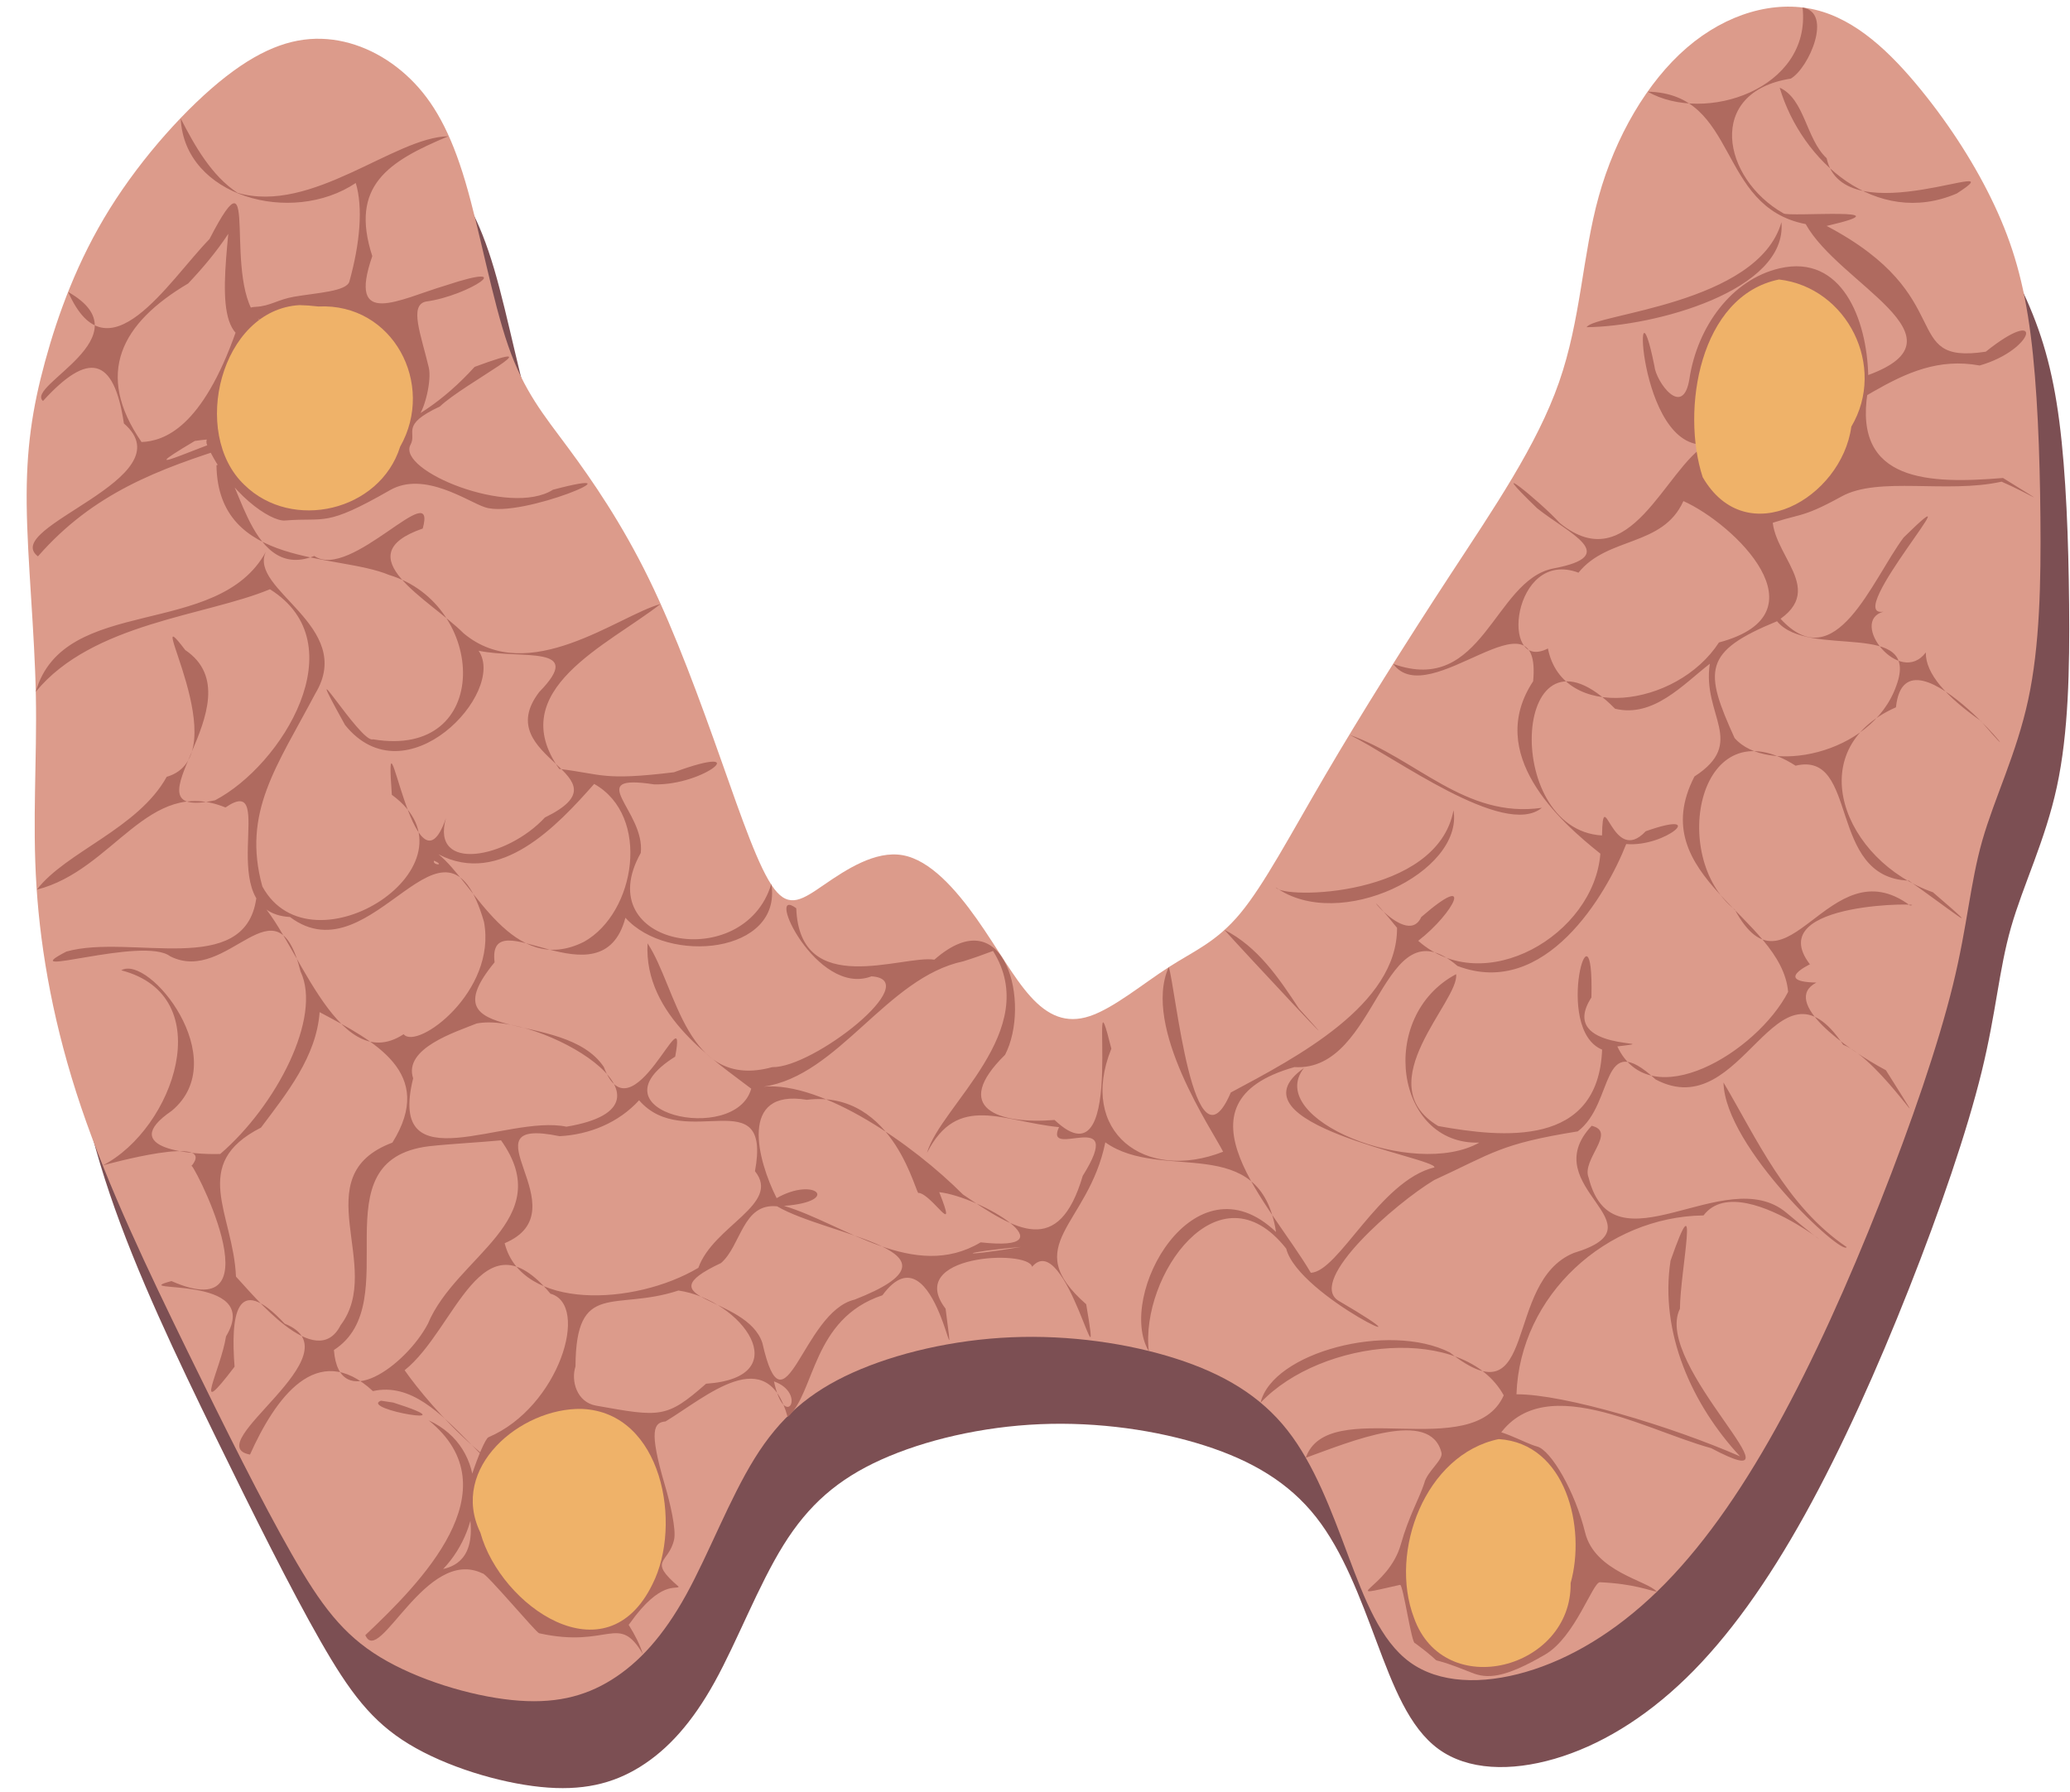
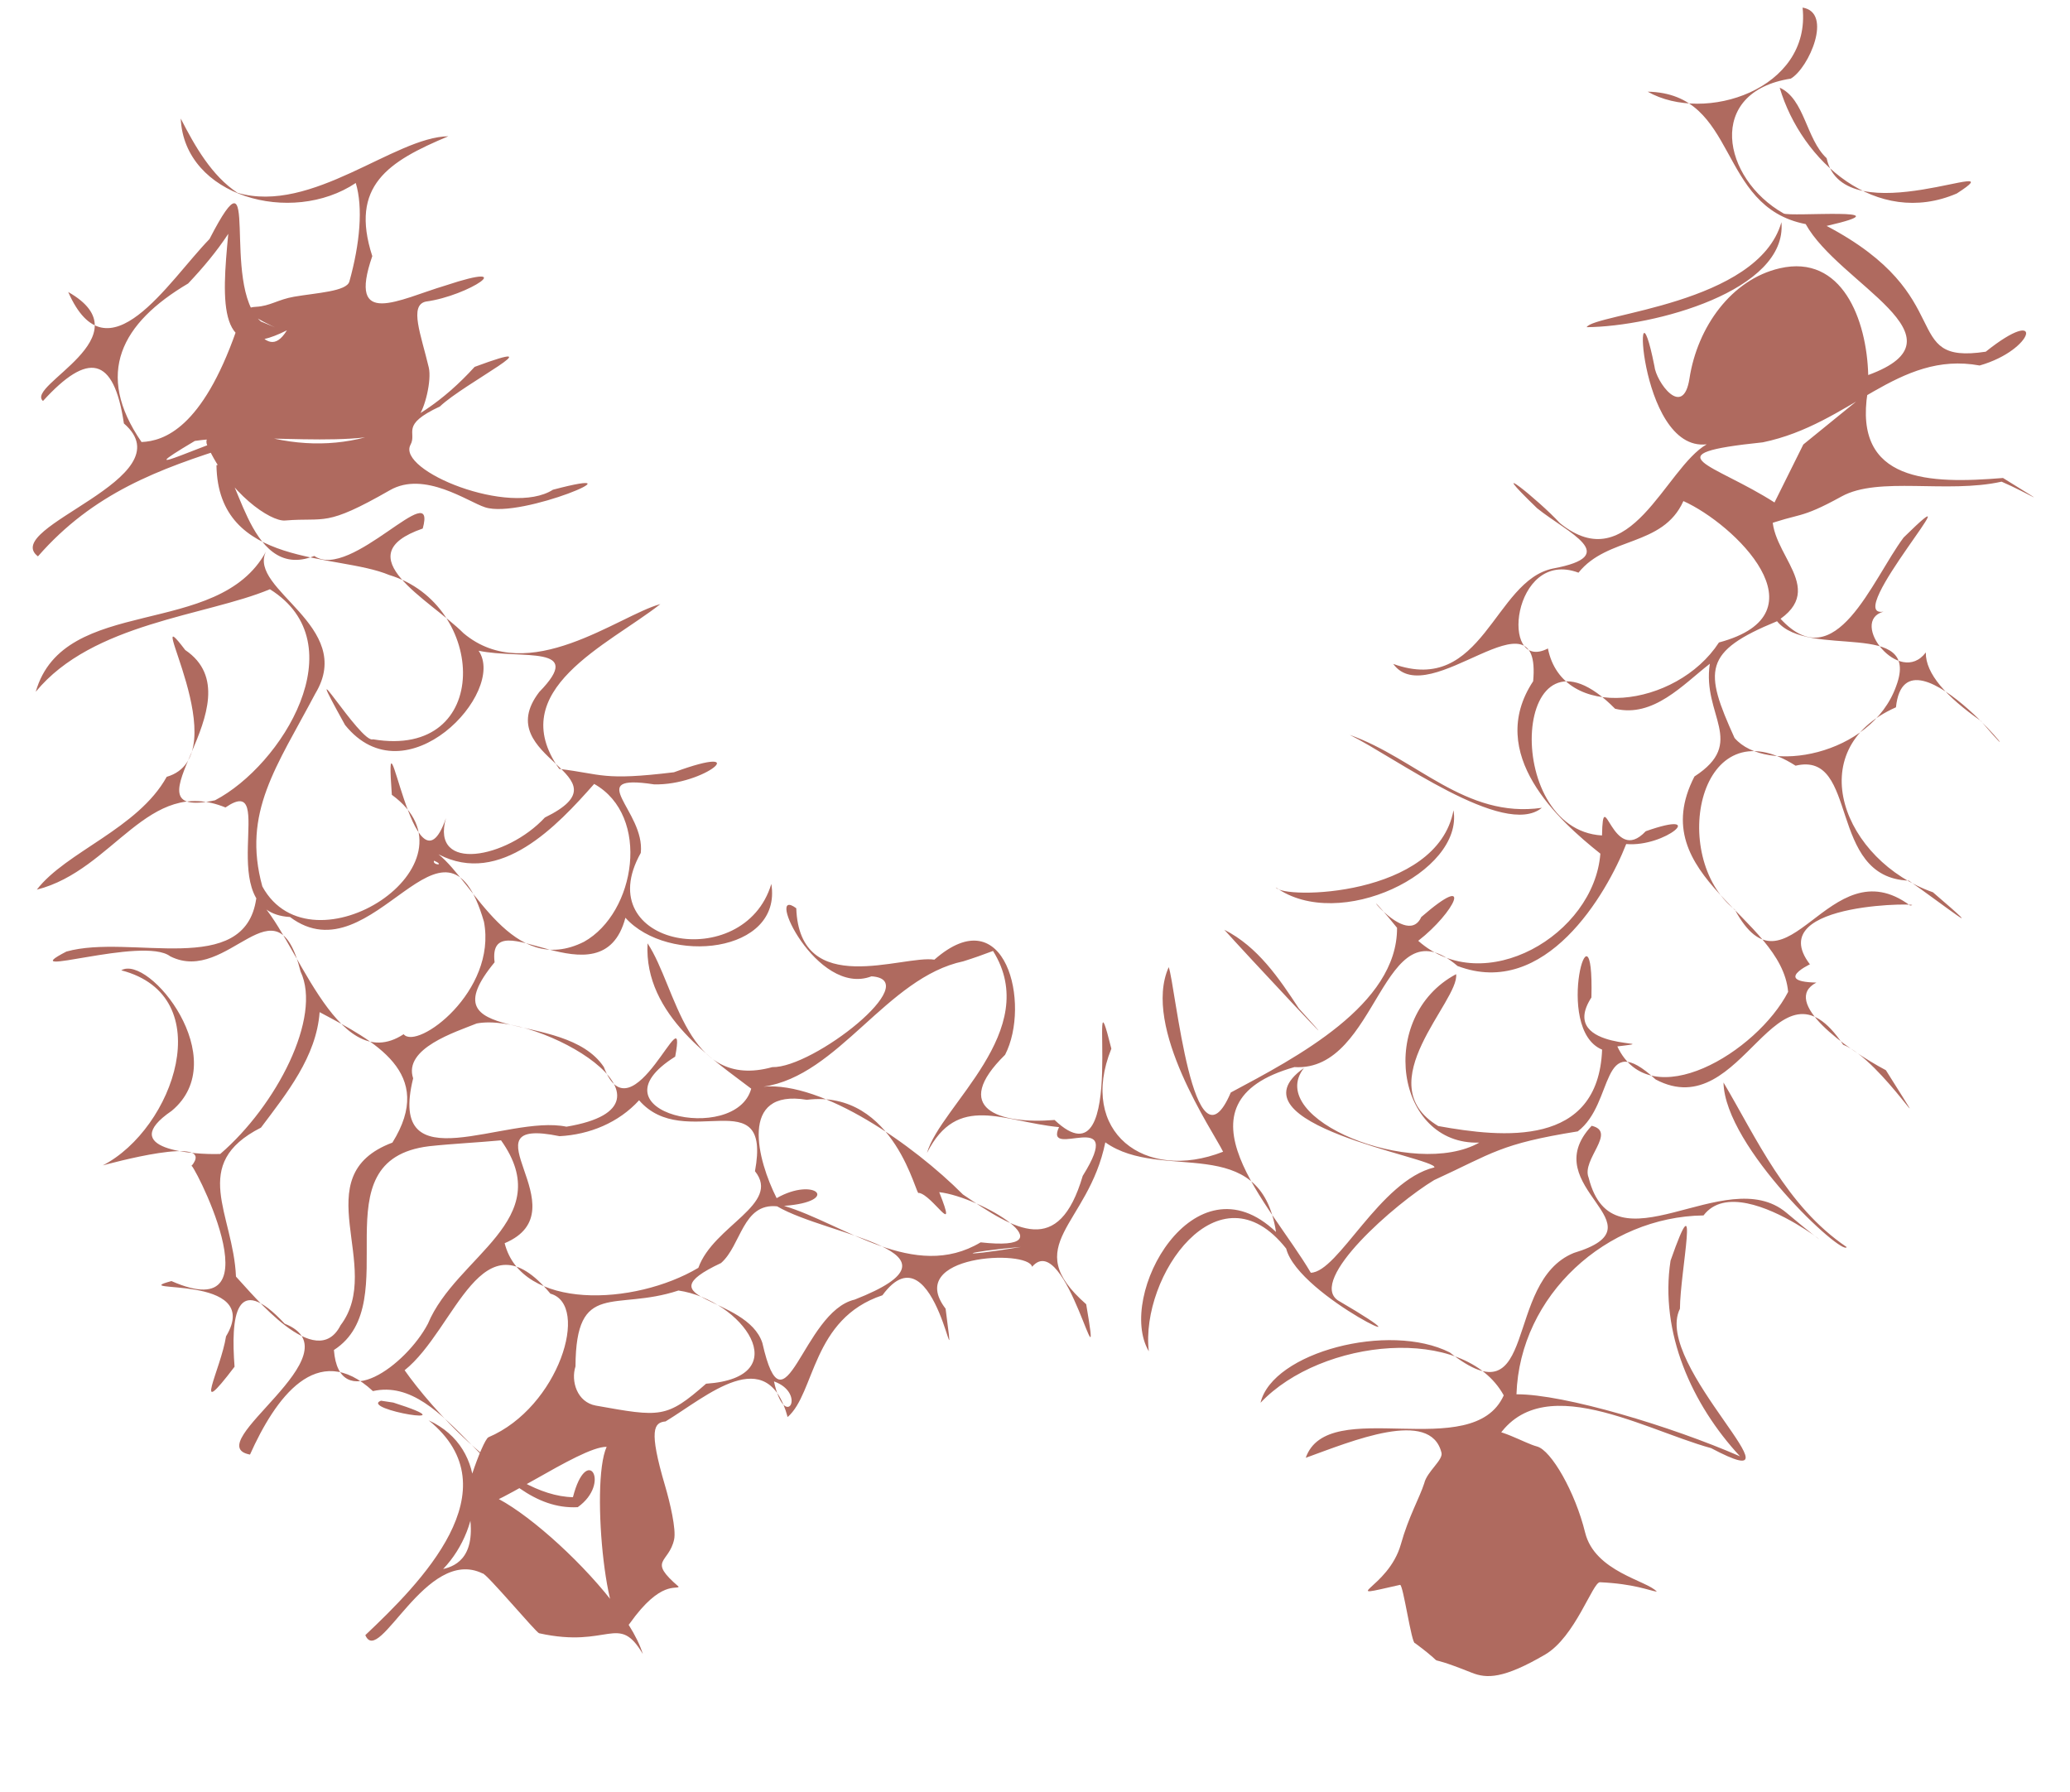
<svg xmlns="http://www.w3.org/2000/svg" height="107.6" preserveAspectRatio="xMidYMid meet" version="1.0" viewBox="-1.6 -0.4 124.3 107.6" width="124.3" zoomAndPan="magnify">
  <g>
    <g id="change1_1">
-       <path d="m 453.99,342.958 c -2.314,1.8 -5.032,4.812 -6.979,7.934 -1.947,3.122 -3.122,6.355 -3.893,9.183 -0.771,2.828 -1.139,5.253 -1.102,8.595 0.037,3.343 0.478,7.603 0.551,11.497 0.073,3.893 -0.22,7.419 0.037,11.423 0.257,4.004 1.065,8.485 2.682,13.26 1.616,4.775 4.041,9.844 6.355,14.582 2.314,4.738 4.518,9.146 6.281,12.231 1.763,3.085 3.086,4.848 5.326,6.207 2.241,1.359 5.4,2.314 7.897,2.57 2.497,0.257 4.334,-0.184 5.987,-1.212 1.653,-1.028 3.122,-2.644 4.481,-5.105 1.359,-2.461 2.608,-5.766 4.114,-8.191 1.506,-2.425 3.269,-3.967 5.877,-5.143 2.608,-1.175 6.061,-1.984 9.551,-2.13 3.49,-0.147 7.016,0.367 9.881,1.286 2.865,0.919 5.069,2.241 6.685,4.298 1.616,2.057 2.644,4.849 3.636,7.493 0.992,2.645 1.947,5.142 3.71,6.427 1.763,1.285 4.335,1.358 6.979,0.587 2.644,-0.771 5.362,-2.388 7.897,-4.848 2.534,-2.461 4.885,-5.767 7.126,-9.807 2.241,-4.04 4.371,-8.815 6.244,-13.553 1.873,-4.738 3.489,-9.44 4.371,-13.039 0.882,-3.599 1.029,-6.097 1.763,-8.669 0.735,-2.571 2.057,-5.216 2.755,-8.448 0.698,-3.232 0.771,-7.052 0.735,-10.945 -0.037,-3.893 -0.184,-7.86 -0.588,-10.982 -0.404,-3.122 -1.065,-5.399 -2.167,-7.75 -1.102,-2.351 -2.644,-4.775 -4.444,-6.979 -1.8,-2.204 -3.857,-4.187 -6.318,-4.776 -2.461,-0.588 -5.326,0.22 -7.714,2.277 -2.388,2.057 -4.298,5.363 -5.29,8.926 -0.992,3.563 -1.065,7.383 -2.388,11.166 -1.322,3.783 -3.893,7.529 -6.538,11.57 -2.645,4.04 -5.363,8.375 -7.493,12.011 -2.13,3.636 -3.673,6.575 -5.105,8.301 -1.432,1.726 -2.754,2.24 -4.297,3.232 -1.543,0.992 -3.306,2.461 -4.738,2.939 -1.432,0.478 -2.534,-0.036 -3.563,-1.175 -1.029,-1.138 -1.984,-2.901 -3.232,-4.665 -1.249,-1.763 -2.791,-3.526 -4.445,-3.821 -1.653,-0.294 -3.416,0.881 -4.702,1.762 -1.286,0.882 -2.094,1.469 -3.012,0.258 -0.918,-1.211 -1.947,-4.223 -3.195,-7.75 -1.249,-3.526 -2.718,-7.566 -4.334,-10.872 -1.616,-3.306 -3.379,-5.877 -4.848,-7.86 -1.469,-1.984 -2.645,-3.379 -3.6,-6.134 -0.955,-2.755 -1.69,-6.869 -2.571,-9.844 -0.881,-2.975 -1.91,-4.812 -3.305,-6.171 -1.396,-1.359 -3.159,-2.241 -4.995,-2.388 -1.837,-0.147 -3.747,0.44 -6.061,2.24 z" fill="#7c4f53" transform="translate(-440.29 -333.55)" />
-     </g>
+       </g>
    <g id="change2_1">
-       <path d="m 452.267,337.74 c -2.314,1.8 -5.032,4.812 -6.979,7.934 -1.947,3.122 -3.122,6.355 -3.893,9.183 -0.771,2.828 -1.139,5.253 -1.102,8.595 0.037,3.343 0.478,7.603 0.551,11.497 0.073,3.893 -0.22,7.419 0.037,11.423 0.257,4.004 1.065,8.485 2.682,13.26 1.616,4.775 4.041,9.844 6.355,14.582 2.314,4.738 4.518,9.146 6.281,12.231 1.763,3.085 3.086,4.848 5.326,6.207 2.241,1.359 5.4,2.314 7.897,2.57 2.497,0.257 4.334,-0.184 5.987,-1.212 1.653,-1.028 3.122,-2.644 4.481,-5.105 1.359,-2.461 2.608,-5.766 4.114,-8.191 1.506,-2.425 3.269,-3.967 5.877,-5.143 2.608,-1.175 6.061,-1.984 9.551,-2.13 3.49,-0.147 7.016,0.367 9.881,1.286 2.865,0.919 5.069,2.241 6.685,4.298 1.616,2.057 2.644,4.849 3.636,7.493 0.992,2.645 1.947,5.142 3.71,6.427 1.763,1.285 4.335,1.358 6.979,0.587 2.644,-0.771 5.362,-2.388 7.897,-4.848 2.534,-2.461 4.885,-5.767 7.126,-9.807 2.241,-4.04 4.371,-8.815 6.244,-13.553 1.873,-4.738 3.489,-9.44 4.371,-13.039 0.882,-3.599 1.029,-6.097 1.763,-8.669 0.735,-2.571 2.057,-5.216 2.755,-8.448 0.698,-3.232 0.771,-7.052 0.735,-10.945 -0.037,-3.893 -0.184,-7.86 -0.588,-10.982 -0.404,-3.122 -1.065,-5.399 -2.167,-7.75 -1.102,-2.351 -2.644,-4.775 -4.444,-6.979 -1.8,-2.204 -3.857,-4.187 -6.318,-4.776 -2.461,-0.588 -5.326,0.22 -7.714,2.277 -2.388,2.057 -4.298,5.363 -5.29,8.926 -0.992,3.563 -1.065,7.383 -2.388,11.166 -1.322,3.783 -3.893,7.529 -6.538,11.57 -2.645,4.04 -5.363,8.375 -7.493,12.011 -2.13,3.636 -3.673,6.575 -5.105,8.301 -1.432,1.726 -2.754,2.24 -4.297,3.232 -1.543,0.992 -3.306,2.461 -4.738,2.939 -1.432,0.478 -2.534,-0.036 -3.563,-1.175 -1.029,-1.138 -1.984,-2.901 -3.232,-4.665 -1.249,-1.763 -2.791,-3.526 -4.445,-3.821 -1.653,-0.294 -3.416,0.881 -4.702,1.762 -1.286,0.882 -2.094,1.469 -3.012,0.258 -0.918,-1.211 -1.947,-4.223 -3.195,-7.75 -1.249,-3.526 -2.718,-7.566 -4.334,-10.872 -1.616,-3.306 -3.379,-5.877 -4.848,-7.86 -1.469,-1.984 -2.645,-3.379 -3.6,-6.134 -0.955,-2.755 -1.69,-6.869 -2.571,-9.844 -0.881,-2.975 -1.91,-4.812 -3.305,-6.171 -1.396,-1.359 -3.159,-2.241 -4.995,-2.388 -1.837,-0.147 -3.747,0.44 -6.061,2.24 z" fill="#dc9b8b" transform="translate(-440.29 -333.55)" />
-     </g>
+       </g>
    <g id="change3_1">
      <path d="m 546.932,333.609 c 0.532,4.896 -5.869,6.997 -9.303,5.045 5.496,0.111 4.114,6.911 9.49,7.951 1.989,3.595 9.949,6.796 3.755,9.063 -0.085,-3.321 -1.568,-7.275 -5.316,-6.409 -2.894,0.669 -4.939,3.516 -5.417,6.613 -0.382,2.472 -2.014,0.189 -2.106,-0.74 -1.3,-6.546 -1.05,5.182 3.14,4.696 -2.497,1.427 -4.605,8.155 -8.822,4.725 -1.294,-1.412 -4.679,-4.089 -1.363,-0.888 1.856,1.495 5.13,2.841 0.96,3.619 -3.56,0.715 -4.2,7.672 -9.6,5.728 2.154,2.949 8.946,-4.817 8.403,1.041 -2.885,4.371 1.547,8.373 4.036,10.351 -0.374,4.865 -6.978,8.742 -10.937,5.233 2.191,-1.699 3.422,-4.244 0.182,-1.426 -0.972,2.142 -4.595,-3.237 -1.454,0.645 0.029,4.627 -6.063,7.796 -9.983,9.889 -2.24,5.248 -3.328,-6.461 -3.727,-7.527 -1.628,3.621 2.671,9.866 3.265,11.083 -4.709,1.849 -8.722,-1.2 -6.71,-6.188 -1.577,-6.324 1.232,8.687 -3.408,4.282 -3.402,0.273 -6.236,-0.712 -2.973,-3.915 1.556,-3.014 0.041,-9.471 -4.246,-5.711 -1.888,-0.297 -8.093,2.393 -8.294,-3.087 -1.939,-1.448 1.215,5.352 4.518,4.088 3.249,0.21 -3.495,5.512 -5.958,5.452 -5.174,1.425 -5.723,-4.78 -7.489,-7.433 -0.242,4.344 4.107,7.09 6.225,8.727 -0.945,3.417 -9.881,1.412 -4.566,-1.925 0.779,-4.144 -2.579,5.153 -4.285,0.621 -2.396,-3.586 -10.767,-1.184 -6.559,-6.285 -0.476,-3.893 6.434,2.697 7.855,-2.674 2.564,2.852 9.436,2.136 8.762,-2.031 -1.637,5.455 -10.99,3.741 -7.839,-1.862 0.276,-2.519 -3.541,-4.776 0.796,-4.116 3.046,0.081 6.104,-2.53 1.198,-0.727 -4.309,0.525 -4.31,0.105 -6.891,-0.201 -3.355,-4.741 2.951,-7.442 6.074,-9.896 -2.497,0.677 -7.932,5.016 -11.822,1.748 -2.008,-2.01 -7.175,-4.65 -2.447,-6.285 0.883,-3.237 -4.333,3.166 -6.513,1.647 -4.13,1.658 -4.569,-5.97 -5.874,-5.445 0.092,6.179 7.227,5.265 10.374,6.589 5.878,1.764 6.254,11.081 -0.976,9.864 -0.701,0.318 -4.682,-6.276 -1.676,-0.857 3.653,4.527 9.725,-1.97 8.02,-4.459 2.555,0.528 6.454,-0.403 3.641,2.475 -3.09,4.03 5.621,4.956 0.337,7.538 -2.282,2.463 -6.871,3.333 -5.941,0.04 -1.902,5.5 -3.731,-8.07 -3.249,-1.404 5.684,4.143 -4.817,10.929 -7.776,5.502 -1.223,-4.448 0.856,-7.18 3.184,-11.585 2.448,-4.055 -4.083,-6.231 -2.965,-8.52 -2.878,5.293 -12.14,2.538 -13.826,8.418 3.403,-4.144 10.225,-4.555 14.062,-6.157 5.236,3.272 0.716,10.575 -3.296,12.671 -5.925,1.265 2.771,-5.943 -1.79,-9.023 -2.786,-3.674 3.314,6.328 -1.111,7.614 -1.732,3.12 -6.046,4.493 -7.799,6.774 4.636,-1.17 6.675,-6.831 11.328,-4.934 3.261,-2.24 -0.969,6.304 3.874,6.577 5.006,3.755 9.28,-7.861 11.647,0.285 0.794,4.18 -4.017,7.741 -4.823,6.752 -4.086,2.683 -6.527,-6.161 -8.85,-8.149 -0.681,4.814 -7.549,2.102 -11.402,3.187 -3.347,1.728 4.622,-0.954 6.235,0.285 3.502,1.768 6.37,-4.942 7.828,0.914 1.3,2.747 -1.458,8.057 -4.823,10.953 -1.544,0.061 -6.309,-0.266 -2.917,-2.588 3.735,-3.1 -1.367,-9.418 -3.027,-8.438 5.944,1.541 3.154,9.517 -1.11,11.713 0.2,-0.052 6.971,-1.936 5.316,0.051 -0.193,-0.796 5.438,9.818 -1.192,6.894 -2.887,0.784 5.59,-0.508 3.277,3.319 -0.31,1.997 -2.121,5.286 0.512,1.824 -0.224,-2.951 0.029,-5.783 3.01,-2.584 4.488,1.785 -5.247,7.271 -2.083,7.859 1.51,-3.363 4.012,-6.932 7.381,-3.812 4.515,-1.008 7.14,7.246 12.3,6.97 2.028,-1.445 0.544,-3.848 -0.289,-0.6 -3.934,-0.073 -8.607,-5.477 -10.107,-7.622 3.09,-2.467 4.611,-9.575 8.755,-4.597 2.402,0.663 0.505,6.825 -3.72,8.62 -0.351,0.149 -1.822,4.28 -1.324,4.359 1.368,0.218 6.775,-3.807 8.42,-3.784 -1.02,2.24 0.069,12.462 1.394,10.597 1.863,-2.624 2.826,-1.997 2.933,-2.198 -1.9,-1.633 -0.598,-1.379 -0.276,-2.832 0.134,-0.606 -0.243,-2.215 -0.55,-3.255 -0.984,-3.34 -0.665,-3.771 0.037,-3.837 2.466,-1.495 6.103,-4.794 7.33,-0.263 1.654,-1.433 1.447,-5.904 5.692,-7.311 3.254,-4.439 4.588,7.006 3.794,0.806 -2.488,-3.248 4.949,-3.579 5.194,-2.517 2.032,-2.372 4.318,8.523 3.248,2.249 -4.078,-3.581 0.121,-4.688 1.149,-9.72 3.419,2.43 9.302,-0.711 10.25,5.381 -4.908,-4.683 -9.61,3.83 -7.639,7.164 -0.524,-4.508 4.204,-11.293 8.249,-6.167 0.744,2.926 9.751,6.985 3.109,3.112 -1.818,-1.235 3.448,-5.825 5.777,-7.225 3.528,-1.62 3.939,-2.172 8.623,-2.924 2.239,-1.696 1.3,-6.233 4.676,-3.117 5.3,2.807 7.224,-8.105 11.26,-2.087 2.355,0.924 6.046,7.084 2.567,1.532 -2.438,-1.295 -6.339,-4.137 -4.175,-5.262 -2.952,-0.06 0.302,-1.41 -0.387,-1.095 -2.976,-3.881 7.405,-3.671 6.014,-3.533 -4.892,-3.642 -7.397,6.029 -10.526,0.245 -4.002,-3.157 -2.165,-12.37 3.651,-8.639 3.837,-0.909 1.879,6.733 6.797,6.9 2.133,1.486 5.12,3.846 1.45,0.7 -5.342,-1.875 -8.009,-8.543 -2.22,-11.106 0.594,-5.703 9.309,5.761 5.095,0.815 -2.075,-1.454 -3.324,-2.834 -3.302,-4.109 -1.566,2.085 -4.648,-1.866 -2.54,-2.45 -2.551,0.44 5.918,-9.07 1.207,-4.45 -1.912,2.564 -4.078,8.484 -7.39,4.88 2.935,-2.102 -1.372,-4.339 -0.319,-6.956 -3.71,-2.389 -7.565,-2.927 -0.746,-3.639 5.276,-1.087 8.098,-5.514 13.02,-4.613 3.326,-0.947 3.959,-3.699 0.367,-0.829 -5.272,0.801 -1.5,-3.312 -9.556,-7.551 5.021,-1.154 -2.256,-0.52 -2.587,-0.751 -3.691,-2.093 -4.691,-7.293 0.435,-8.093 1.094,-0.641 2.538,-3.969 0.709,-4.265 z m -1.375,4.805 c 1.315,4.434 5.816,8.426 10.635,6.353 3.888,-2.504 -6.806,2.592 -7.816,-2.119 -1.239,-1.15 -1.314,-3.558 -2.819,-4.234 z m -96.014,1.854 c 0.212,4.677 6.645,6.453 10.51,3.869 0.446,1.467 0.251,3.645 -0.383,5.915 -0.167,0.598 -1.955,0.678 -3.32,0.913 -0.974,0.168 -1.436,0.564 -2.294,0.607 -1.91,0.095 3.052,2.008 0.297,0.879 -2.467,-2.159 0.114,-11.15 -3.082,-4.95 -2.479,2.549 -6.117,8.564 -8.485,3.181 4.703,2.673 -2.601,5.619 -1.514,6.543 2.701,-2.965 4.255,-2.706 4.858,1.35 3.821,3.293 -7.466,6.228 -5.161,7.98 3.321,-3.803 7.259,-5.25 11.703,-6.646 2.779,-0.728 -2.163,-1.403 -1.531,-0.003 1.297,2.873 3.79,4.569 4.669,4.496 2.459,-0.203 2.363,0.431 6.298,-1.822 2.068,-1.184 4.707,0.713 5.706,1.027 2.164,0.725 9.79,-2.564 4.08,-1.053 -2.574,1.641 -9.397,-1.15 -8.553,-2.701 0.41,-0.755 -0.649,-1.171 1.764,-2.297 1.448,-1.386 7.18,-4.266 2.085,-2.378 -3.666,4.042 -8.254,5.624 -13.489,3.914 -1.978,0.278 -7.9,3.256 -3.313,0.533 4.08,-0.615 11.445,0.855 13.405,-1.449 0.415,-0.489 0.825,-2.199 0.644,-2.963 -0.465,-1.97 -1.192,-3.739 -0.173,-3.956 2.58,-0.344 5.734,-2.479 1.181,-0.966 -2.792,0.831 -5.916,2.621 -4.4,-1.763 -1.367,-4.225 0.952,-5.684 4.568,-7.196 -3.223,0.037 -8.192,4.692 -12.66,3.396 -1.555,-1.023 -2.565,-2.812 -3.41,-4.461 z m 96.119,6.223 c -1.41,4.938 -11.268,5.496 -11.696,6.304 4.048,-0.038 12.062,-2.183 11.696,-6.304 z m -93.264,0.697 c -0.387,4.064 -0.671,7.926 3.521,5.793 -1.411,2.311 -2.331,-2 -3.046,0.037 -2.048,5.838 -4.335,6.614 -5.684,6.672 -2.837,-4.117 -1.217,-7.145 2.799,-9.519 0.88,-0.929 1.707,-1.912 2.41,-2.982 z m 92.132,17.569 c 2.283,-0.851 2.16,-0.374 4.745,-1.8 2.219,-1.224 6.311,-0.156 9.608,-0.887 1.589,0.682 3.381,1.822 0.084,-0.221 -4.428,0.365 -8.994,0.253 -8.13,-5.149 l -3.861,3.138 z m -4.755,-1.522 c 3.042,1.363 8.647,6.752 2.135,8.49 -2.543,3.921 -9.392,4.797 -10.27,0.36 -2.933,1.521 -2.148,-6.042 1.836,-4.551 1.741,-2.181 5.058,-1.536 6.299,-4.299 z m 5.623,7.215 c 1.883,2.303 8.678,-0.194 7.157,3.888 -1.488,4.195 -7.809,5.33 -9.708,3.12 -1.837,-4.052 -1.907,-5.177 2.551,-7.008 z M 541.363,373 c -0.479,3.103 2.247,4.719 -0.924,6.771 -3.119,6.055 5.235,8.418 5.625,12.932 -1.859,3.606 -8.268,7.509 -10.256,3.275 3.343,-0.402 -3.73,0.421 -1.556,-2.939 0.168,-6.578 -2.334,1.906 0.642,3.132 -0.228,5.878 -5.961,5.291 -9.84,4.588 -4.262,-2.55 1.286,-7.513 1.074,-9.119 -4.777,2.543 -3.64,10.283 1.393,10.113 -3.918,2.215 -12.954,-1.401 -10.529,-4.48 -4.763,3.365 7.958,5.393 7.833,5.968 -3.292,0.794 -5.76,6.286 -7.423,6.326 -2.396,-4.084 -8.611,-10.193 -0.984,-12.347 5.099,0.308 5.218,-9.999 9.794,-6.071 5.273,2.005 8.952,-4.313 10.129,-7.322 2.359,0.207 5.001,-2.121 1.172,-0.768 -2.004,2.141 -2.559,-3.004 -2.625,0.253 -6.103,-0.352 -5.367,-13.849 0.785,-7.608 2.297,0.551 4.068,-1.44 5.689,-2.702 z m -21.627,4.273 c 2.65,1.293 9.274,6.238 11.54,4.379 -4.602,0.662 -7.545,-2.972 -11.54,-4.379 z m -45.367,2.945 c 3.418,1.918 2.495,7.739 -0.608,9.477 -4.299,2.156 -6.596,-3.537 -8.738,-5.25 3.708,1.938 7.126,-1.71 9.346,-4.227 z m 51.602,1.582 c -0.982,5.227 -10.254,5.352 -10.672,4.63 3.798,2.724 11.288,-0.911 10.672,-4.63 z m -61.219,3.027 c 0.722,0.314 -0.122,0.272 0,0 z m 47.457,4.148 c 1.028,1.159 8.478,9.133 4.475,4.722 -1.196,-1.82 -2.47,-3.708 -4.475,-4.722 z m -13.889,1.271 c 2.992,4.79 -3.155,9.281 -3.966,12.13 1.834,-3.624 4.548,-1.879 7.929,-1.552 -0.953,2.036 4.094,-1.345 1.423,2.927 -1.447,4.908 -4.01,3.282 -7.193,1.117 -2.974,-2.985 -8.406,-6.787 -11.977,-6.473 4.515,-0.649 7.392,-6.556 12.001,-7.527 0.601,-0.188 1.196,-0.397 1.784,-0.622 z m -40.436,3.676 c 3.327,1.769 6.983,3.641 4.369,7.832 -5.35,2.007 -0.451,7.461 -3.112,10.966 -1.468,2.887 -5.246,-1.825 -6.281,-2.921 -0.158,-3.776 -2.822,-6.75 1.501,-8.945 1.547,-2.059 3.328,-4.26 3.522,-6.932 z m 9.432,0.678 c 3.762,-0.711 13.285,4.879 5.389,6.198 -3.631,-0.757 -10.791,3.498 -9.206,-2.904 -0.599,-1.798 2.537,-2.777 3.817,-3.294 z m 74.867,3.545 c 0.08,3.899 7.184,10.478 7.395,9.88 -3.626,-2.45 -5.422,-6.559 -7.395,-9.88 z m -55.047,1.039 c 5.35,-0.659 6.59,6.012 6.729,5.586 0.839,0.138 2.371,2.842 1.224,-0.041 2.524,0.29 7.998,3.627 2.487,3.013 -3.984,2.387 -8.245,-1.125 -11.803,-2.189 3.438,-0.258 1.864,-1.785 -0.447,-0.465 -1.139,-2.255 -2.319,-6.588 1.811,-5.904 z m -10.07,0.027 c 2.73,3.171 7.983,-1.294 6.959,4.26 1.591,1.982 -2.495,3.261 -3.4,5.801 -3.848,2.285 -10.608,2.558 -11.632,-1.478 4.725,-1.986 -2.74,-7.664 3.296,-6.426 1.802,-0.094 3.548,-0.809 4.777,-2.156 z m 57.199,1.535 c -3.475,3.705 4.49,5.949 -1.071,7.633 -4.274,1.739 -2.07,10.214 -7.447,5.974 -3.638,-1.844 -10.644,-0.016 -11.365,3.021 3.658,-3.871 12.239,-4.724 14.605,-0.445 -1.862,4.143 -10.558,-0.059 -11.89,3.75 2.749,-0.994 7.499,-2.989 8.152,-0.302 0.106,0.436 -0.872,1.13 -1.035,1.828 -0.29,0.901 -0.933,1.985 -1.404,3.663 -0.763,2.717 -4.022,3.337 -0.049,2.439 0.186,-0.042 0.694,3.587 0.898,3.498 2.431,1.806 -0.114,0.37 3.405,1.777 0.898,0.359 1.902,0.375 4.414,-1.094 1.801,-1.054 2.855,-4.358 3.288,-4.338 2.059,0.095 2.955,0.499 3.413,0.567 -0.557,-0.663 -3.727,-1.19 -4.305,-3.55 -0.596,-2.432 -2.038,-4.948 -2.892,-5.169 -0.758,-0.196 -2.374,-1.195 -3.152,-0.942 -3.033,0.988 -1.445,4.315 -1.485,1.046 1.19,-0.766 2.422,-1.856 1.779,0.291 2.336,-5.532 9.028,-1.467 13.317,-0.294 6.169,3.268 -3.562,-4.999 -1.874,-8.37 0.012,-2.242 1.251,-8.068 -0.564,-2.886 -0.662,4.31 1.278,8.632 4.173,11.749 -4.082,-1.791 -10.59,-3.749 -13.425,-3.726 0.2,-5.969 5.423,-10.666 11.232,-10.74 2.468,-3.256 10.678,4.644 4.969,-0.169 -3.672,-3.062 -10.407,3.734 -11.868,-2.099 -0.448,-1.082 1.724,-2.751 0.18,-3.114 z m -65.488,0.871 c 3.408,4.787 -2.688,6.931 -4.391,11.011 -1.303,2.489 -5.345,5.476 -5.645,1.579 4.438,-2.856 -1.086,-11.407 5.719,-12.237 1.436,-0.155 2.88,-0.217 4.317,-0.353 z m 16.578,3.963 c 3.058,1.799 12.064,2.696 4.657,5.6 -3.139,0.724 -4.205,8.513 -5.542,2.606 -0.919,-2.851 -7.292,-2.541 -2.484,-4.801 1.216,-1.054 1.293,-3.617 3.369,-3.405 z m 14.639,2.441 c -4.165,0.686 -3.545,0.299 0,0 z m -20.566,2.613 c 3.839,0.562 7.177,5.221 1.661,5.596 -2.379,2.086 -2.729,2.008 -6.614,1.315 -1.147,-0.205 -1.511,-1.486 -1.228,-2.352 0.029,-5.217 2.337,-3.29 6.181,-4.558 z m 5.738,5.457 c 2.016,0.717 0.653,3.052 0,0 z M 461.566,417.25 c -1.334,0.507 5.615,1.663 0.742,0.112 z m 2.775,1.121 0.092,0.059 z m 0.092,0.059 c 5.124,4.161 -0.53,9.799 -3.806,12.895 0.825,1.944 3.634,-5.362 7.04,-3.704 0.178,-0.07 3.216,3.551 3.394,3.591 4.207,0.934 4.754,-1.249 6.229,1.245 -1.301,-4.255 -11.218,-12.643 -10.46,-8.718 0.541,2.8 -0.678,3.423 -1.53,3.617 2.455,-2.569 2.815,-7.231 -0.867,-8.926 z" fill="#af6a5f" transform="translate(-440.29 -333.55)" />
    </g>
    <g id="change4_1">
-       <path d="m 545.514,349.931 c -4.777,0.977 -5.892,7.853 -4.58,11.871 2.643,4.555 8.345,1.243 8.925,-3.035 2.137,-3.601 -0.237,-8.357 -4.345,-8.837 z m -88.836,1.539 c -4.729,0.267 -6.58,7.689 -3.315,10.791 2.869,2.815 8.143,1.585 9.355,-2.292 2.135,-3.749 -0.425,-8.638 -4.912,-8.417 l -0.582,-0.057 -0.547,-0.025 z m 16.947,66.273 c -3.676,-0.08 -7.973,3.537 -6.089,7.429 1.208,4.396 7.541,8.843 10.336,3.09 1.803,-3.559 0.602,-10.322 -4.247,-10.519 z m 55.061,1.812 c -4.4,0.913 -6.608,6.737 -5.09,10.727 1.805,5.089 9.49,3.096 9.408,-2.086 0.931,-3.298 -0.26,-8.38 -4.318,-8.641 z" fill="#efb269" transform="translate(-440.29 -333.55)" />
-     </g>
+       </g>
  </g>
</svg>